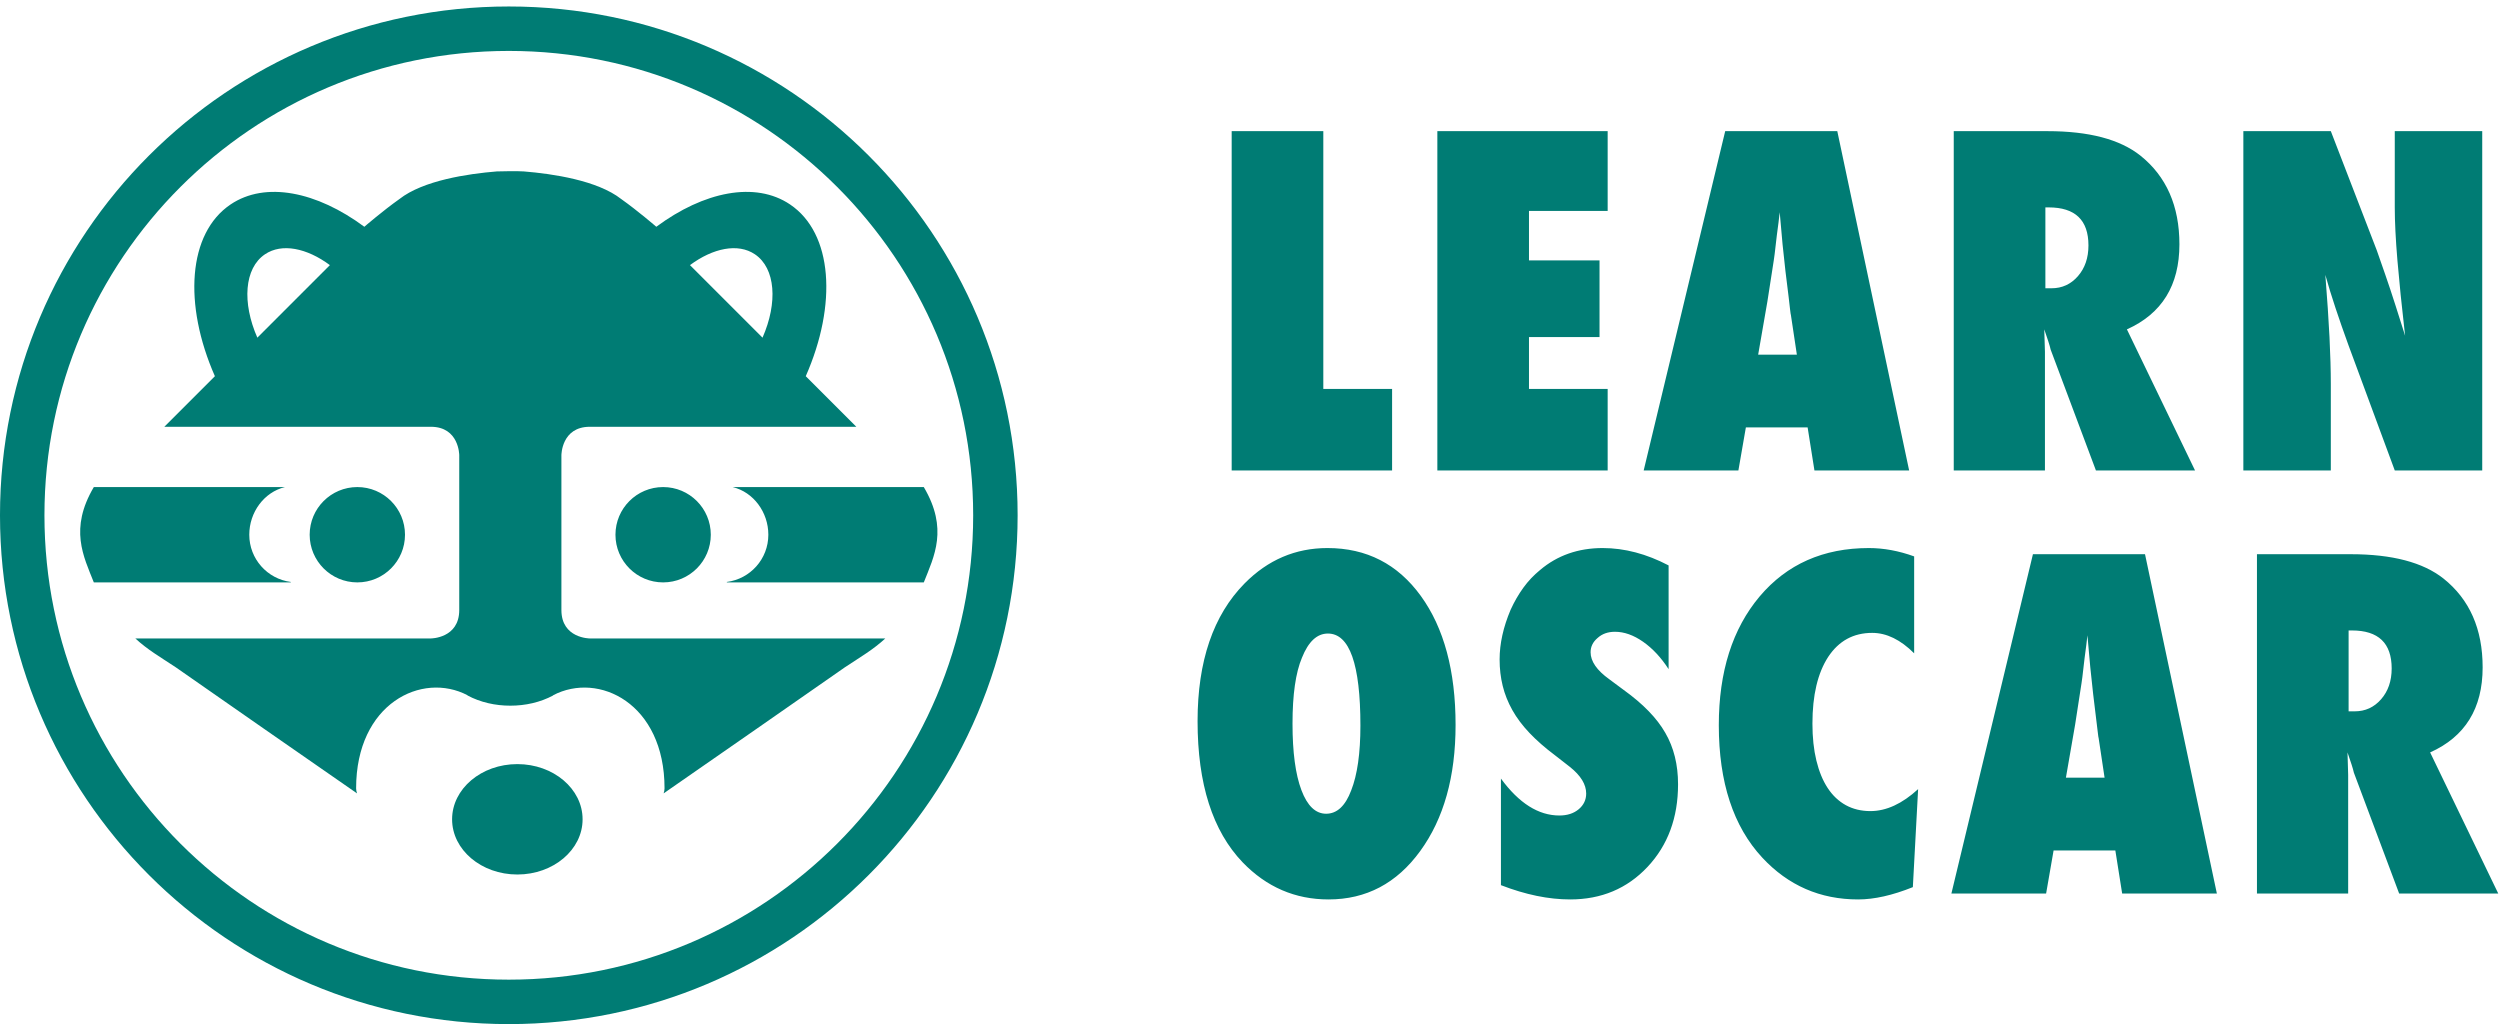
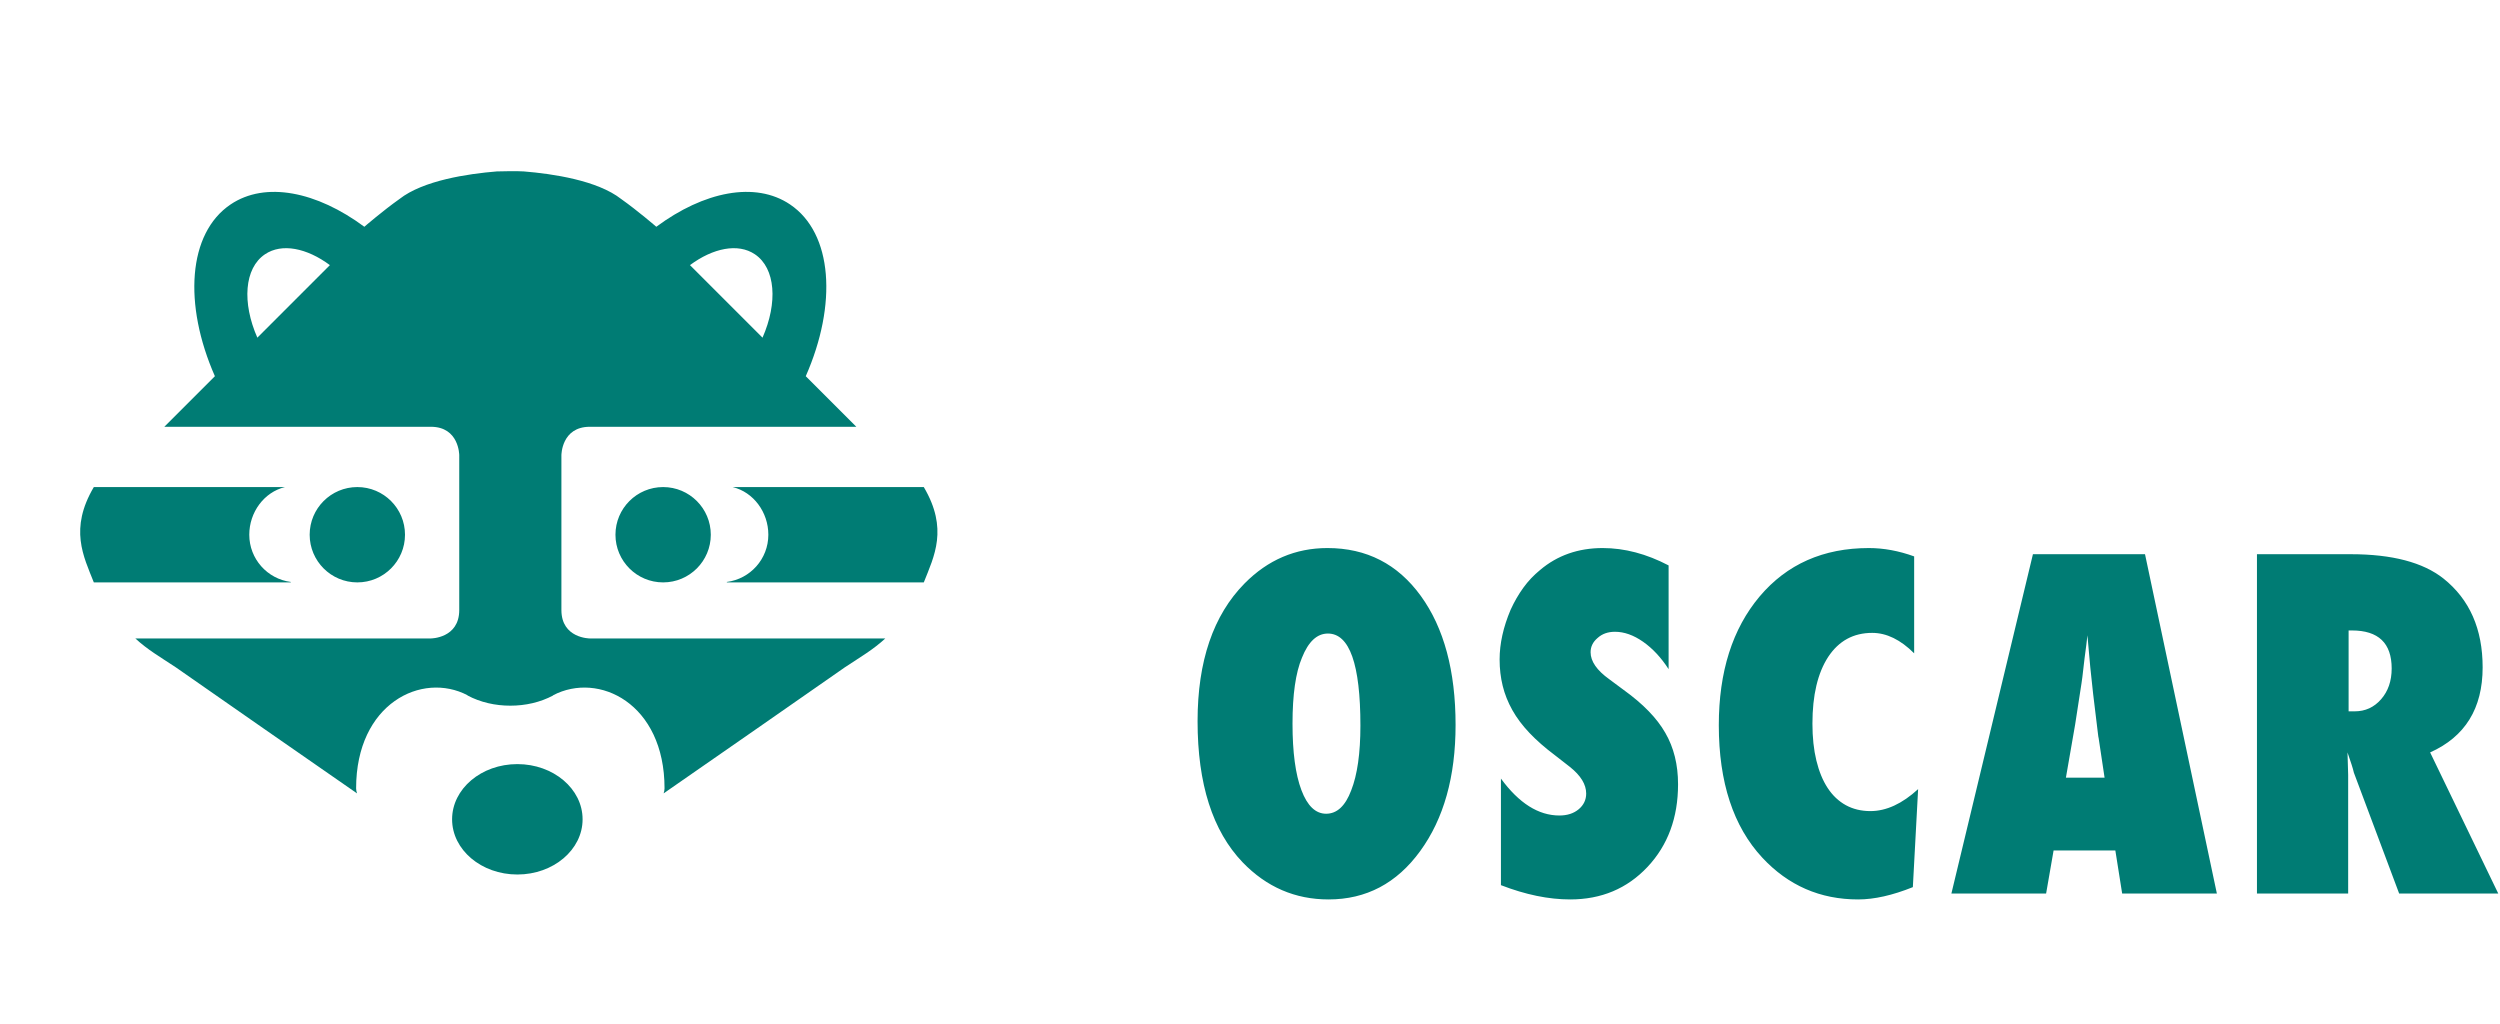
<svg xmlns="http://www.w3.org/2000/svg" width="249px" height="102px" viewBox="0 0 249 102" version="1.1">
  <title>LearnOscar_Round_Horizontal_Green</title>
  <desc>Created with Sketch.</desc>
  <defs />
  <g id="Page-1" stroke="none" stroke-width="1" fill="none" fill-rule="evenodd">
    <g id="LearnOscar_Round_Horizontal_Green" transform="translate(2, 2)">
      <path d="M139.516,57.357 C137.21,54.177 134.109,52.586 130.214,52.586 C127.032,52.586 124.282,53.761 121.962,56.109 C118.839,59.277 117.278,63.851 117.278,69.834 C117.278,76.078 118.774,80.763 121.765,83.886 C124.143,86.351 126.996,87.584 130.323,87.584 C134.073,87.584 137.116,85.98 139.45,82.769 C141.8,79.544 142.975,75.357 142.975,70.205 C142.975,64.822 141.82,60.539 139.516,57.357 Z M132.578,76.728 C131.994,78.275 131.162,79.048 130.082,79.048 C129.032,79.048 128.211,78.263 127.62,76.695 C127.029,75.127 126.734,72.919 126.734,70.074 C126.734,67.185 127.047,64.996 127.675,63.507 C128.316,61.902 129.177,61.101 130.258,61.101 C132.417,61.101 133.497,64.158 133.497,70.271 C133.497,73.029 133.189,75.181 132.578,76.728 Z M154.387,87.584 C157.495,87.584 160.063,86.503 162.092,84.345 C164.12,82.185 165.134,79.443 165.134,76.115 C165.134,74.16 164.711,72.453 163.865,70.994 C163.033,69.535 161.654,68.111 159.729,66.726 L158.283,65.652 C157.043,64.763 156.423,63.865 156.423,62.961 C156.423,62.406 156.656,61.933 157.123,61.539 C157.575,61.128 158.152,60.925 158.852,60.925 C159.771,60.925 160.705,61.257 161.654,61.921 C162.602,62.586 163.449,63.494 164.193,64.646 L164.193,54.316 C161.99,53.162 159.801,52.586 157.627,52.586 C155.189,52.586 153.109,53.316 151.389,54.775 C150.762,55.285 150.207,55.873 149.725,56.537 C149.244,57.201 148.82,57.935 148.456,58.736 C147.727,60.459 147.361,62.107 147.361,63.683 C147.361,64.603 147.463,65.478 147.668,66.31 C147.872,67.142 148.193,67.947 148.631,68.728 C149.068,69.509 149.639,70.267 150.338,71.003 C151.039,71.742 151.885,72.482 152.877,73.226 L154.365,74.386 C155.445,75.248 155.984,76.128 155.984,77.035 C155.984,77.662 155.736,78.183 155.241,78.599 C154.745,79.015 154.104,79.224 153.314,79.224 C151.229,79.224 149.288,77.998 147.493,75.546 L147.493,86.162 C149.943,87.111 152.242,87.584 154.387,87.584 Z M184.296,78.785 C183.376,78.785 182.559,78.587 181.844,78.195 C181.129,77.8 180.527,77.232 180.038,76.488 C179.549,75.744 179.174,74.832 178.911,73.752 C178.648,72.671 178.518,71.445 178.518,70.074 C178.518,67.244 179.043,65.025 180.093,63.419 C181.145,61.83 182.604,61.035 184.471,61.035 C185.9,61.035 187.294,61.714 188.65,63.07 L188.65,53.418 C187.119,52.863 185.616,52.586 184.143,52.586 C179.604,52.586 175.979,54.191 173.264,57.402 C170.55,60.627 169.193,64.902 169.193,70.228 C169.193,75.918 170.639,80.318 173.527,83.425 C176.109,86.199 179.29,87.584 183.07,87.584 C184.675,87.584 186.492,87.175 188.52,86.359 L189.045,76.597 C187.455,78.056 185.871,78.785 184.296,78.785 Z M211.643,53.199 L200.48,53.199 L192.359,86.994 L201.793,86.994 L202.538,82.703 L208.688,82.703 L209.367,86.994 L218.8,86.994 L211.643,53.199 Z M203.764,75.459 L204.684,70.162 L205.316,66.068 C205.332,65.996 205.361,65.785 205.404,65.435 C205.449,65.084 205.521,64.457 205.624,63.552 C205.682,63.099 205.736,62.683 205.788,62.304 C205.839,61.925 205.879,61.582 205.908,61.275 L206.193,64.47 C206.266,65.127 206.324,65.671 206.368,66.101 C206.412,66.533 206.448,66.871 206.477,67.119 C206.754,69.337 206.908,70.607 206.938,70.927 C206.98,71.308 207.01,71.503 207.025,71.519 L207.616,75.459 L203.764,75.459 Z M240.041,72.941 C243.527,71.38 245.271,68.556 245.271,64.47 C245.271,60.648 243.973,57.701 241.376,55.628 C239.333,54.009 236.254,53.199 232.139,53.199 L222.793,53.199 L222.793,86.994 L231.877,86.994 L231.877,75.175 L231.811,72.941 C231.971,73.408 232.107,73.81 232.216,74.146 C232.325,74.482 232.402,74.752 232.445,74.955 L236.955,86.994 L246.826,86.994 L240.041,72.941 Z M231.921,60.793 L232.249,60.793 C234.891,60.793 236.211,62.056 236.211,64.58 C236.211,65.82 235.859,66.843 235.16,67.644 C234.459,68.447 233.584,68.849 232.533,68.849 L231.921,68.849 L231.921,60.793 Z" id="Fill-1" fill="#007C74" />
-       <path d="M136.652,36.736 L129.802,36.736 L129.802,11.063 L120.675,11.063 L120.675,44.856 L136.652,44.856 L136.652,36.736 Z M158.123,44.856 L158.123,36.736 L150.287,36.736 L150.287,31.571 L157.313,31.571 L157.313,23.933 L150.287,23.933 L150.287,19.008 L158.123,19.008 L158.123,11.063 L141.16,11.063 L141.16,44.856 L158.123,44.856 Z M180.994,11.063 L169.83,11.063 L161.711,44.856 L171.144,44.856 L171.889,40.566 L178.039,40.566 L178.718,44.856 L188.15,44.856 L180.994,11.063 Z M173.113,33.322 L174.033,28.025 L174.668,23.933 C174.683,23.859 174.712,23.648 174.756,23.298 C174.8,22.947 174.873,22.32 174.975,21.416 C175.033,20.964 175.088,20.548 175.139,20.168 C175.189,19.789 175.229,19.445 175.259,19.139 L175.543,22.335 C175.617,22.991 175.675,23.534 175.719,23.966 C175.763,24.396 175.799,24.734 175.828,24.982 C176.104,27.2 176.259,28.471 176.287,28.792 C176.332,29.171 176.361,29.367 176.375,29.383 L176.967,33.322 L173.113,33.322 Z M209.84,30.805 C213.326,29.243 215.07,26.421 215.07,22.335 C215.07,18.512 213.771,15.564 211.175,13.491 C209.132,11.873 206.054,11.063 201.938,11.063 L192.593,11.063 L192.593,44.856 L201.676,44.856 L201.676,33.037 L201.609,30.805 C201.771,31.273 201.906,31.674 202.015,32.009 C202.125,32.345 202.201,32.614 202.244,32.818 L206.754,44.856 L216.625,44.856 L209.84,30.805 Z M201.72,18.657 L202.048,18.657 C204.688,18.657 206.01,19.92 206.01,22.443 C206.01,23.685 205.66,24.706 204.959,25.509 C204.259,26.311 203.383,26.712 202.332,26.712 L201.72,26.712 L201.72,18.657 Z M230.15,44.856 L230.15,36.233 C230.15,34.905 230.105,33.358 230.019,31.593 C229.931,29.827 229.791,27.756 229.603,25.377 C229.895,26.428 230.234,27.532 230.621,28.692 C231.007,29.853 231.441,31.097 231.923,32.425 L236.519,44.856 L245.23,44.856 L245.23,11.063 L236.519,11.063 L236.519,18.657 C236.519,20.072 236.606,21.823 236.781,23.91 C236.957,25.998 237.212,28.507 237.548,31.44 L236.606,28.463 C236.227,27.281 235.881,26.237 235.566,25.334 C235.253,24.429 234.973,23.626 234.725,22.926 L230.15,11.063 L221.438,11.063 L221.438,44.856 L230.15,44.856 Z" id="Fill-2" fill="#007C74" />
-       <path d="M48.678,97.787 C75.443,97.787 97.142,76.089 97.142,49.324 C97.142,22.558 75.443,0.859 48.678,0.859 C21.912,0.859 0.213,22.558 0.213,49.324 C0.213,76.089 21.912,97.787 48.678,97.787 Z" id="Stroke-3" stroke="#007C74" stroke-width="4.427" />
      <path d="M90.01,46.512 L70.973,46.512 C73.053,47.016 74.527,49.023 74.527,51.259 C74.527,53.673 72.725,55.662 70.394,55.962 L70.394,56.007 L90.01,56.007 C91.045,53.394 92.468,50.677 90.01,46.512 Z M64.048,56.007 C66.67,56.007 68.795,53.88 68.795,51.259 C68.795,48.637 66.67,46.512 64.048,46.512 C61.426,46.512 59.3,48.637 59.3,51.259 C59.3,53.88 61.426,56.007 64.048,56.007 Z M33.591,46.512 C30.969,46.512 28.843,48.637 28.843,51.259 C28.843,53.88 30.969,56.007 33.591,56.007 C36.213,56.007 38.338,53.88 38.338,51.259 C38.338,48.637 36.213,46.512 33.591,46.512 Z M83.289,40.507 L78.253,35.471 C81.403,28.314 80.95,21.236 76.693,18.365 C73.22,16.022 68.099,17.078 63.368,20.587 C63.368,20.587 61.54,19.005 59.878,17.828 C57.51,15.966 53.048,15.308 50.173,15.074 C49.553,15.027 47.892,15.059 47.484,15.074 C44.61,15.308 40.146,15.966 37.778,17.828 C36.117,19.005 34.288,20.587 34.288,20.587 C29.557,17.078 24.436,16.022 20.963,18.365 C16.707,21.236 16.253,28.314 19.404,35.471 L14.367,40.507 L40.911,40.507 C43.741,40.507 43.741,43.337 43.741,43.337 L43.741,58.761 C43.741,61.589 40.911,61.589 40.911,61.589 L11.478,61.589 C12.731,62.736 13.89,63.392 15.511,64.466 C20.289,67.798 27.91,73.111 33.56,77.021 C33.504,76.845 33.469,76.677 33.469,76.519 C33.469,68.054 40.032,64.869 44.566,67.248 C44.563,67.252 44.561,67.261 44.558,67.265 C45.84,67.951 47.335,68.289 48.828,68.285 C50.322,68.289 51.816,67.951 53.099,67.265 C53.096,67.261 53.093,67.252 53.09,67.248 C57.624,64.869 64.188,68.054 64.188,76.519 C64.188,76.677 64.153,76.845 64.097,77.021 C69.746,73.111 77.367,67.798 82.146,64.466 C83.766,63.392 84.925,62.736 86.178,61.589 L56.745,61.589 C56.745,61.589 53.916,61.589 53.916,58.761 L53.916,43.337 C53.916,43.337 53.916,40.507 56.745,40.507 L83.289,40.507 Z M30.857,24.406 L23.632,31.632 C22.102,28.158 22.323,24.722 24.389,23.328 C26.075,22.19 28.561,22.703 30.857,24.406 Z M73.947,31.632 L66.721,24.406 C69.018,22.703 71.504,22.19 73.19,23.328 C75.256,24.722 75.476,28.158 73.947,31.632 Z M26.383,46.512 L7.345,46.512 C4.888,50.677 6.31,53.394 7.345,56.007 L26.961,56.007 L26.961,55.962 C24.63,55.662 22.828,53.673 22.828,51.259 C22.828,49.023 24.302,47.016 26.383,46.512 Z M43.029,79.603 C43.029,82.638 45.939,85.101 49.528,85.101 C53.117,85.101 56.026,82.638 56.026,79.603 C56.026,76.566 53.117,74.105 49.528,74.105 C45.939,74.105 43.029,76.566 43.029,79.603 Z" id="Fill-5" fill="#007C74" />
    </g>
  </g>
</svg>